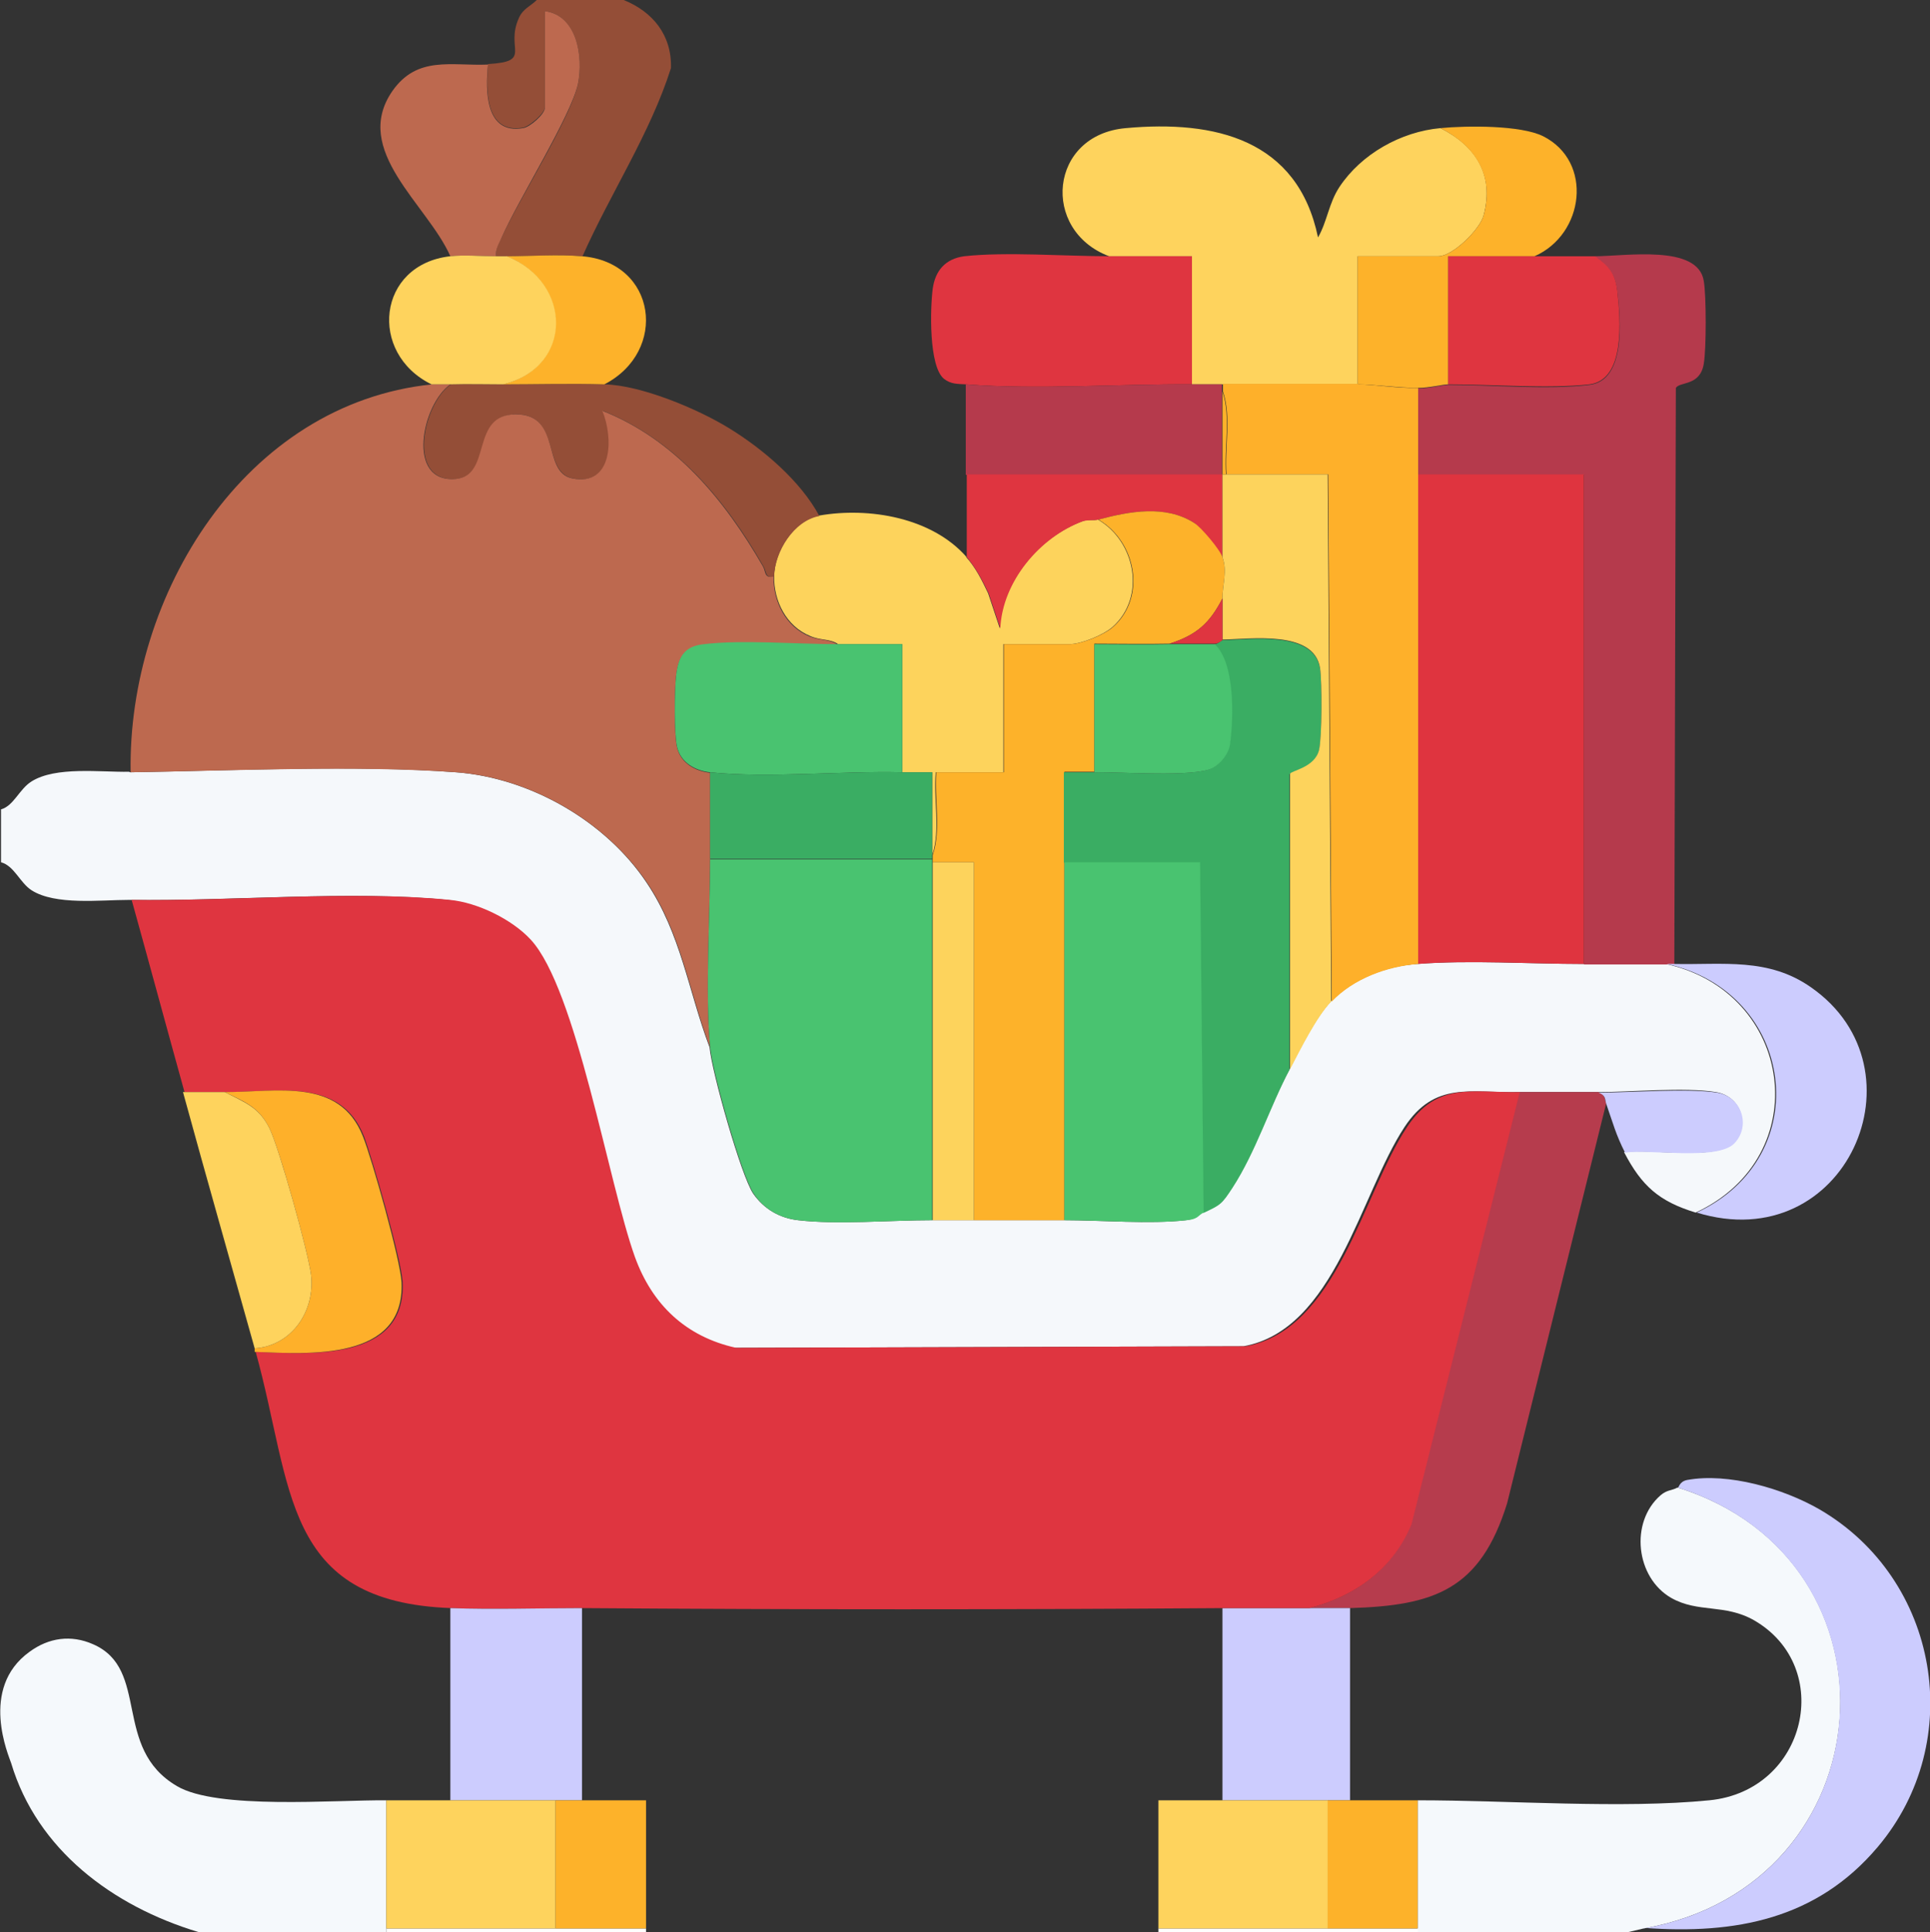
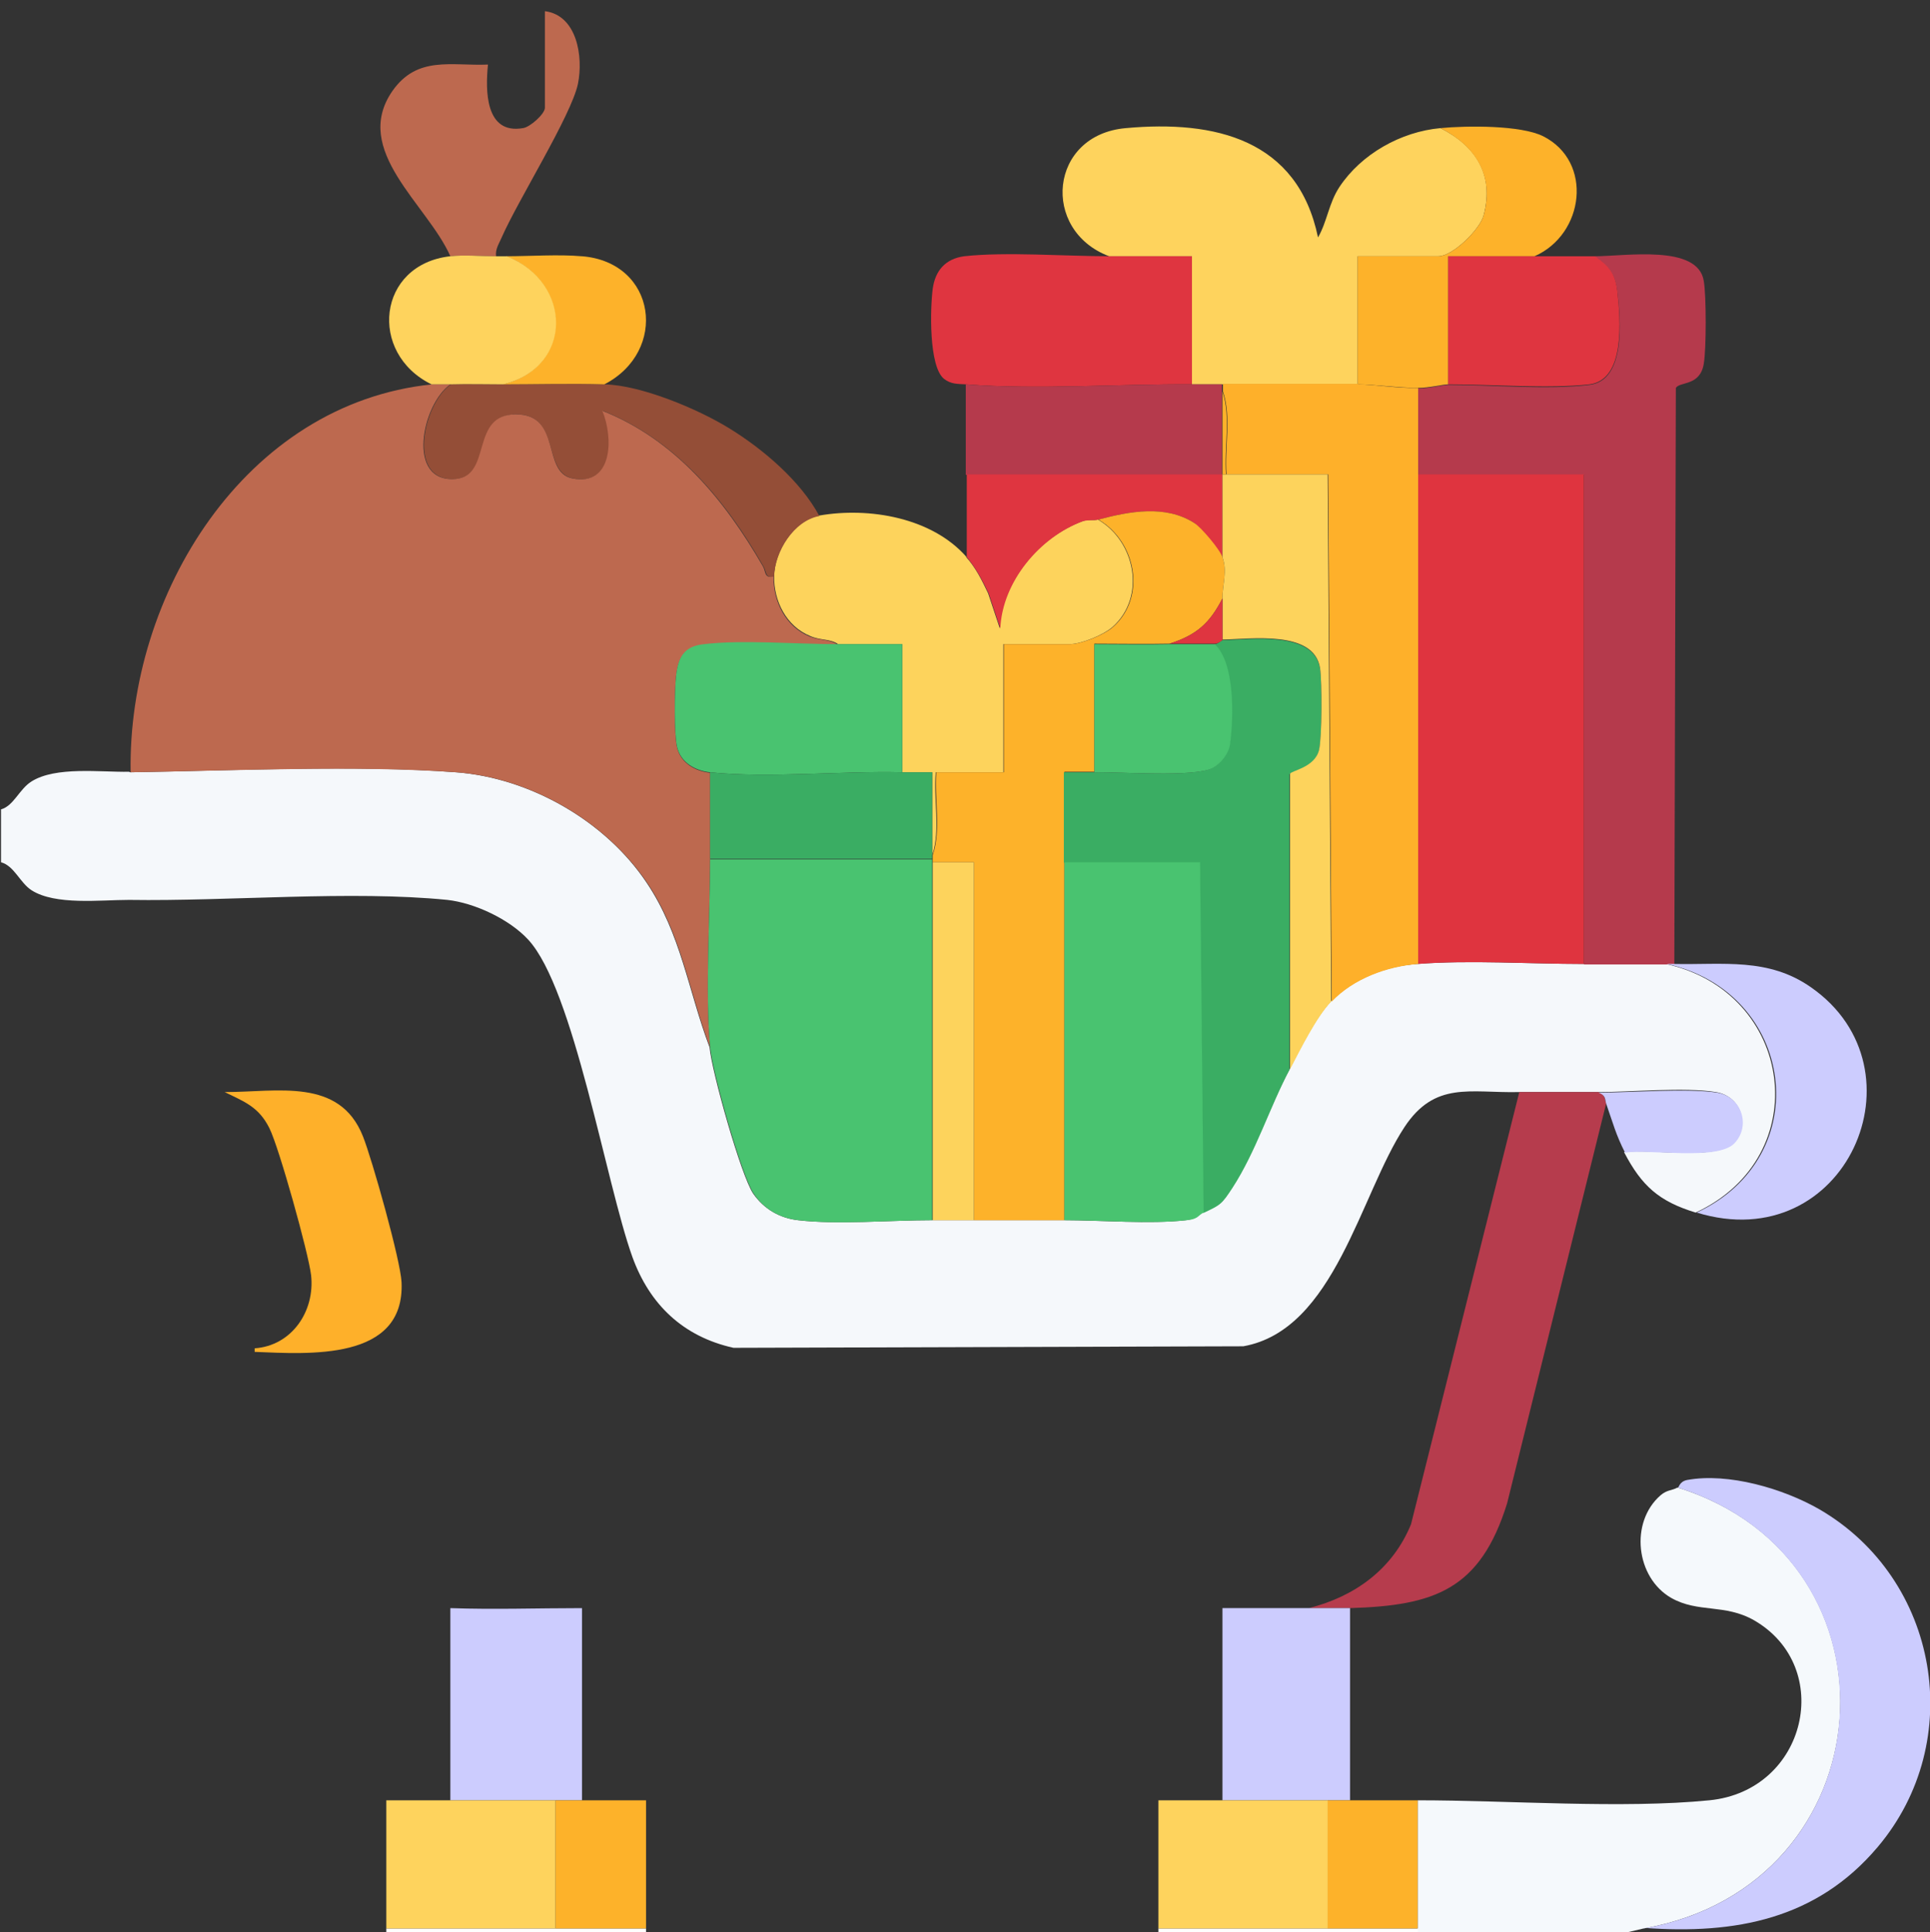
<svg xmlns="http://www.w3.org/2000/svg" id="a" viewBox="0 0 37.97 38">
  <rect x="0" y="0" width="37.97" height="38" fill="#333333" stroke="none" />
  <path d="M2.56,15.19c2-.03,4.45-.15,6.41,0,1.46.11,2.94.96,3.75,2.17.68,1.01.82,2.13,1.24,3.24.04.47.62,2.53.86,2.88.21.3.52.48.88.52.77.09,1.82,0,2.63,0,.27,0,.54,0,.81,0,.59,0,1.19,0,1.78,0,.74,0,1.7.08,2.41,0,.23-.03.22-.1.33-.15.35-.16.37-.17.58-.5.46-.71.73-1.58,1.13-2.32.2-.39.52-1.03.81-1.33.44-.45,1.09-.7,1.7-.74,1.02-.08,2.22,0,3.26,0,.54,0,1.09,0,1.63,0,2.52.55,2.97,3.78.59,4.89-.72-.22-1.06-.52-1.41-1.19.5-.07,1.81.17,2.15-.18s.15-.92-.34-1c-.62-.1-1.66,0-2.33,0-.52,0-1.04,0-1.56,0-.95.02-1.64-.22-2.24.69-.87,1.32-1.37,3.99-3.17,4.31l-10.03.03c-.99-.22-1.65-.85-1.99-1.79-.52-1.45-1.15-5.27-2.05-6.24-.37-.4-1.05-.72-1.59-.78-1.9-.19-4.29.03-6.26,0-.57,0-1.45.11-1.92-.19-.23-.15-.34-.48-.6-.55v-1.04c.25-.07.36-.4.6-.55.48-.3,1.35-.18,1.92-.19Z" fill="#f5f8fb" />
  <path d="M33.01,29.26c4.58,1.43,4.13,7.82-.67,8.67l-.3.07h-4.15v-2.59c1.78,0,4.03.17,5.74,0,1.92-.19,2.47-2.62.88-3.54-.58-.33-1.1-.14-1.63-.44-.7-.4-.82-1.49-.21-2.02.13-.11.22-.09.33-.15Z" fill="#f5f9fc" />
-   <path d="M7.6,35.41v2.59h-3.7c-1.69-.51-3.17-1.62-3.68-3.32-.04-.13-.64-1.47.36-2.19.38-.28.82-.34,1.25-.15,1.13.49.37,2.04,1.65,2.79.79.47,3.11.27,4.13.28Z" fill="#f5f9fc" />
-   <path d="M12.27,0c.57.23.95.69.93,1.34-.41,1.29-1.19,2.46-1.74,3.7-.46-.04-1.01,0-1.48,0-.07,0-.15,0-.22,0-.02-.14.05-.25.11-.37.33-.73,1.38-2.39,1.5-3.02.11-.53-.02-1.35-.65-1.43v1.89c0,.11-.29.37-.43.4-.75.13-.73-.75-.69-1.25.89-.05.33-.3.61-.91.08-.18.23-.23.35-.35h1.7Z" fill="#944e37" />
  <polygon points="10.94 37.93 12.71 37.93 12.71 38 7.6 38 7.6 37.93 10.94 37.93" fill="#fefefe" />
  <path d="M26.12,37.93h1.78v.07h-5.11v-.07h3.33Z" fill="#fefefe" />
  <path d="M31.38,5.04c.6,0,2.03-.24,2.14.49.05.29.05,1.33,0,1.62-.07.45-.47.35-.55.48l-.03,11.34s-.1,0-.15,0c-.54,0-1.09,0-1.63,0v-9.63s-3.26,0-3.26,0v-1.7c.21,0,.49-.07.59-.07.85,0,1.98.1,2.78,0,.71-.08.62-1.26.55-1.82-.04-.36-.16-.5-.44-.7Z" fill="#b53a4c" />
  <path d="M21.82,5.04c-1.35-.51-1.18-2.39.33-2.52,1.75-.16,3.38.22,3.78,2.15.18-.31.21-.67.42-.99.43-.65,1.21-1.09,1.99-1.16.69.35,1.06.91.85,1.71-.07.28-.61.81-.89.81h-1.59v2.52c-.89,0-1.78,0-2.67,0-.2,0-.4,0-.59,0v-2.52c-.54,0-1.09,0-1.63,0Z" fill="#fed35d" />
  <path d="M19.01,10.96c.19.21.31.46.43.71l.23.69c.04-.93.78-1.8,1.63-2.11.11-.04.22-.01.3-.03.74.43.95,1.52.29,2.11-.18.16-.62.34-.85.34h-1.3v2.52h-1.33c-.05.52.1,1.13-.07,1.63,0-.54,0-1.09,0-1.63-.2,0-.4,0-.59,0v-2.52c-.42,0-.84,0-1.26,0-.16-.11-.35-.07-.55-.16-.47-.19-.72-.69-.71-1.18s.39-1.1.89-1.19c.98-.17,2.21.04,2.89.81Z" fill="#fdd35c" />
  <path d="M31.45,21.48c.14.06.11.13.15.22l-1.95,7.87c-.53,1.7-1.43,2.01-3.09,2.06-.27,0-.54,0-.81,0,.91-.23,1.65-.77,2.01-1.65l2.13-8.5c.52,0,1.04,0,1.56,0Z" fill="#b63c4d" />
  <path d="M32.34,37.93c4.8-.85,5.24-7.23.67-8.67.02,0,.03-.12.18-.15.81-.15,1.9.17,2.61.58,2.35,1.37,2.9,4.56,1.14,6.64-1.2,1.42-2.8,1.72-4.59,1.59Z" fill="#ccccfe" />
  <path d="M21.82,5.04c.54,0,1.09,0,1.63,0v2.52c-1.42-.01-3.06.11-4.44,0-.17-.01-.3,0-.44-.11-.3-.25-.27-1.39-.22-1.77.05-.36.25-.59.62-.64.81-.09,2,0,2.85,0Z" fill="#df3540" />
  <path d="M9.9,7.56c.63,0,1.37-.02,2,0,.72.02,1.82.48,2.44.86.67.41,1.41,1.04,1.78,1.73-.5.09-.88.7-.89,1.19-.18.04-.15-.1-.21-.2-.75-1.31-1.73-2.49-3.16-3.06.22.53.21,1.49-.59,1.33-.61-.12-.23-1.26-1.11-1.26s-.47,1.2-1.18,1.27c-.99.09-.67-1.47-.11-1.86.34-.01.69,0,1.04,0Z" fill="#944e37" />
  <path d="M25.75,31.63c.27,0,.54,0,.81,0v3.78c-.15,0-.3,0-.44,0-.69,0-1.38,0-2.07,0v-3.78c.57,0,1.14,0,1.7,0Z" fill="#ccccfe" />
  <path d="M30.19,5.04c-.57,0-1.14,0-1.7,0v2.52c-.1,0-.38.07-.59.07-.41,0-.86-.07-1.19-.07v-2.52h1.59c.28,0,.82-.53.89-.81.21-.79-.17-1.36-.85-1.71.52-.05,1.58-.06,2.02.16.99.5.81,1.93-.17,2.36Z" fill="#fdb22a" />
  <path d="M23.45,7.56c.2,0,.4,0,.59,0v1.78c-1.68,0-3.36,0-5.04,0v-1.78c1.38.11,3.03-.01,4.44,0Z" fill="#b53a4c" />
  <path d="M32.94,18.96c.96.02,1.85-.13,2.69.46,2.31,1.61.68,5.33-2.25,4.43,2.38-1.11,1.93-4.34-.59-4.89.05,0,.1,0,.15,0Z" fill="#ccccfe" />
  <path d="M30.19,5.04c.39,0,.79,0,1.19,0,.28.2.4.34.44.7.06.55.16,1.73-.55,1.82-.8.09-1.93,0-2.78,0v-2.52c.57,0,1.14,0,1.7,0Z" fill="#df3540" />
  <path d="M24.05,9.33v1.63c-.05-.13-.43-.58-.55-.67-.57-.37-1.29-.23-1.89-.07-.08.02-.18,0-.3.03-.85.31-1.59,1.19-1.63,2.11l-.23-.69c-.12-.25-.25-.5-.43-.71v-1.63c1.68,0,3.36,0,5.04,0Z" fill="#df3540" />
  <path d="M11.45,5.04c1.47.12,1.7,1.87.44,2.52-.63-.02-1.37,0-2,0,1.39-.34,1.36-2.01.07-2.52.47,0,1.03-.04,1.48,0Z" fill="#fdb22a" />
  <path d="M26.56,35.41c.44,0,.89,0,1.33,0v2.52h-1.78v-2.52c.15,0,.3,0,.44,0Z" fill="#fdb22a" />
  <path d="M31.97,22.67c-.18-.35-.24-.59-.37-.96-.03-.09,0-.16-.15-.22.67,0,1.71-.09,2.33,0,.49.08.67.66.34,1s-1.65.11-2.15.18Z" fill="#ccccfe" />
-   <path d="M29.9,21.48l-2.13,8.5c-.36.88-1.11,1.42-2.01,1.65-.57,0-1.14,0-1.7,0-4.19.03-8.4.03-12.59,0-.86,0-1.73.03-2.59,0-3.34-.12-3.11-2.38-3.85-5.04,1.05.04,2.96.2,2.89-1.37-.02-.43-.59-2.42-.76-2.87-.46-1.16-1.68-.87-2.72-.87h-.81c-.35-1.26-.69-2.52-1.04-3.78,1.97.03,4.36-.19,6.26,0,.54.05,1.22.38,1.59.78.9.97,1.53,4.79,2.05,6.24.34.94,1,1.57,1.99,1.79l10.03-.03c1.8-.33,2.3-3,3.17-4.31.6-.91,1.29-.67,2.24-.69Z" fill="#df3540" />
  <path d="M8.86,7.56c-.56.39-.88,1.95.11,1.86.72-.07.27-1.27,1.18-1.27s.5,1.14,1.11,1.26c.8.16.81-.8.59-1.33,1.44.57,2.41,1.76,3.16,3.06.06.1.02.24.21.2-.01.49.24.99.71,1.18.2.08.39.05.55.16-.79,0-1.88-.09-2.63,0-.4.05-.51.26-.55.63-.03.28-.04,1.14.02,1.39.07.31.36.47.65.5v1.7c0,1.17-.1,2.57,0,3.7-.42-1.11-.56-2.23-1.24-3.24-.82-1.21-2.29-2.06-3.75-2.17-1.96-.14-4.41-.03-6.41,0-.06-3.48,2.24-7.25,5.93-7.63.04,0,.27,0,.37,0Z" fill="#bd694f" />
  <path d="M27.9,9.33h3.26s0,9.63,0,9.63c-1.04,0-2.24-.08-3.26,0v-9.63Z" fill="#df343f" />
  <path d="M18.34,16.89s0,.05,0,.07c0,2.34,0,4.69,0,7.04-.81,0-1.86.09-2.63,0-.37-.04-.68-.22-.88-.52-.24-.35-.82-2.42-.86-2.88-.1-1.13,0-2.54,0-3.7h4.37Z" fill="#49c370" />
  <path d="M24.05,10.96c.1.27,0,.54,0,.81-.25.49-.51.72-1.04.89-.49.01-.99,0-1.48,0v2.52c-.2,0-.4,0-.59,0,0,.59,0,1.19,0,1.78,0,2.34,0,4.69,0,7.04-.59,0-1.19,0-1.78,0v-7.04s-.81,0-.81,0c0-.02,0-.05,0-.07s0-.05,0-.07c.17-.5.03-1.1.07-1.63h1.33v-2.52h1.3c.22,0,.67-.18.85-.34.66-.59.45-1.68-.29-2.11.6-.16,1.32-.3,1.89.07.13.08.51.53.55.67Z" fill="#fdb22a" />
  <path d="M26.71,7.56c.33,0,.78.08,1.19.07v11.33c-.62.05-1.27.29-1.7.74l-.07-10.37c-.67,0-1.33,0-2,0-.04-.53.1-1.13-.07-1.63v-.15c.89,0,1.78,0,2.67,0Z" fill="#feb02a" />
  <path d="M24.05,12.59c.57-.01,1.8-.19,1.92.56.04.28.04,1.35-.02,1.61-.08.36-.56.41-.58.47v5.81c-.39.74-.66,1.61-1.12,2.32-.21.32-.23.34-.58.5l-.07-6.89h-2.67c0-.59,0-1.19,0-1.78.2,0,.4,0,.59,0,.52-.01,1.97.1,2.32-.08.17-.09.32-.28.35-.47.07-.52.1-1.59-.3-1.97.07,0,.13-.07.15-.07Z" fill="#3aad63" />
  <path d="M20.94,16.96h2.67s.07,6.89.07,6.89c-.11.05-.1.13-.33.15-.71.08-1.67,0-2.41,0,0-2.34,0-4.69,0-7.04Z" fill="#49c370" />
  <path d="M24.12,9.33c.67,0,1.33,0,2,0l.07,10.37c-.29.3-.61.95-.81,1.33v-5.81c.01-.06.49-.12.57-.47.06-.26.06-1.33.02-1.61-.12-.75-1.35-.57-1.92-.56,0-.27,0-.54,0-.81s.1-.54,0-.81v-1.63s.05,0,.07,0Z" fill="#fdd35c" />
  <path d="M18.34,16.96h.82s0,7.04,0,7.04c-.27,0-.54,0-.81,0,0-2.34,0-4.69,0-7.04Z" fill="#fdd35c" />
  <path d="M9.75,5.04c-.29,0-.62-.03-.89,0-.45-1.02-1.95-2.08-1.14-3.25.49-.7,1.16-.49,1.88-.52-.05.5-.06,1.38.69,1.25.14-.02.43-.28.43-.4V.22c.63.08.76.89.65,1.43-.13.62-1.18,2.29-1.5,3.02-.05.12-.13.23-.11.37Z" fill="#bd694f" />
  <path d="M8.86,5.04c.27-.03.6,0,.89,0,.07,0,.15,0,.22,0,1.29.51,1.32,2.18-.07,2.52-.34,0-.69-.01-1.04,0-.1,0-.33,0-.37,0-1.25-.61-1.07-2.36.37-2.52Z" fill="#fed35d" />
  <path d="M11.45,31.63v3.78c-.17,0-.35,0-.52,0-.69,0-1.38,0-2.07,0v-3.78c.86.03,1.73,0,2.59,0Z" fill="#ccccfe" />
-   <path d="M5.01,26.59s0-.05,0-.07c.73-.05,1.19-.73,1.11-1.44-.05-.43-.63-2.51-.82-2.89-.21-.42-.49-.52-.88-.71,1.04,0,2.26-.29,2.72.87.18.45.74,2.44.76,2.87.07,1.56-1.84,1.41-2.89,1.37Z" fill="#feb02a" />
+   <path d="M5.01,26.59s0-.05,0-.07c.73-.05,1.19-.73,1.11-1.44-.05-.43-.63-2.51-.82-2.89-.21-.42-.49-.52-.88-.71,1.04,0,2.26-.29,2.72.87.18.45.74,2.44.76,2.87.07,1.56-1.84,1.41-2.89,1.37" fill="#feb02a" />
  <path d="M8.86,35.41c.69,0,1.38,0,2.07,0v2.52h-3.33v-2.52c.42,0,.84,0,1.26,0Z" fill="#fed35d" />
-   <path d="M4.42,21.48c.39.2.67.29.88.71.19.38.77,2.46.82,2.89.08.71-.38,1.39-1.11,1.44-.47-1.68-.95-3.36-1.41-5.04h.81Z" fill="#fed35d" />
  <path d="M24.05,35.41c.69,0,1.38,0,2.07,0v2.52h-3.33v-2.52c.42,0,.84,0,1.26,0Z" fill="#fed35d" />
  <path d="M11.45,35.41c.42,0,.84,0,1.26,0v2.52h-1.78v-2.52c.17,0,.35,0,.52,0Z" fill="#fdb22a" />
  <path d="M16.49,12.67c.42,0,.84,0,1.26,0v2.52c-1.19-.03-2.63.12-3.78,0-.29-.03-.58-.19-.65-.5-.06-.25-.05-1.11-.02-1.39.04-.38.16-.59.55-.63.75-.09,1.84,0,2.63,0Z" fill="#49c370" />
  <path d="M17.75,15.19c.2,0,.4,0,.59,0,0,.54,0,1.09,0,1.63,0,.02,0,.05,0,.07h-4.37v-1.7c1.15.12,2.59-.03,3.78,0Z" fill="#3aad63" />
  <path d="M24.12,9.33s-.05,0-.07,0v-1.63c.17.5.03,1.1.07,1.63Z" fill="#fdb22a" />
  <path d="M23.01,12.67c.3,0,.59,0,.89,0,.4.38.37,1.44.3,1.97-.03.19-.18.38-.35.47-.36.18-1.81.07-2.32.08v-2.52c.49,0,.99.01,1.48,0Z" fill="#49c370" />
  <path d="M24.05,12.59s-.08.07-.15.07c-.3,0-.59,0-.89,0,.53-.17.79-.4,1.04-.89,0,.27,0,.54,0,.81Z" fill="#df3540" />
</svg>